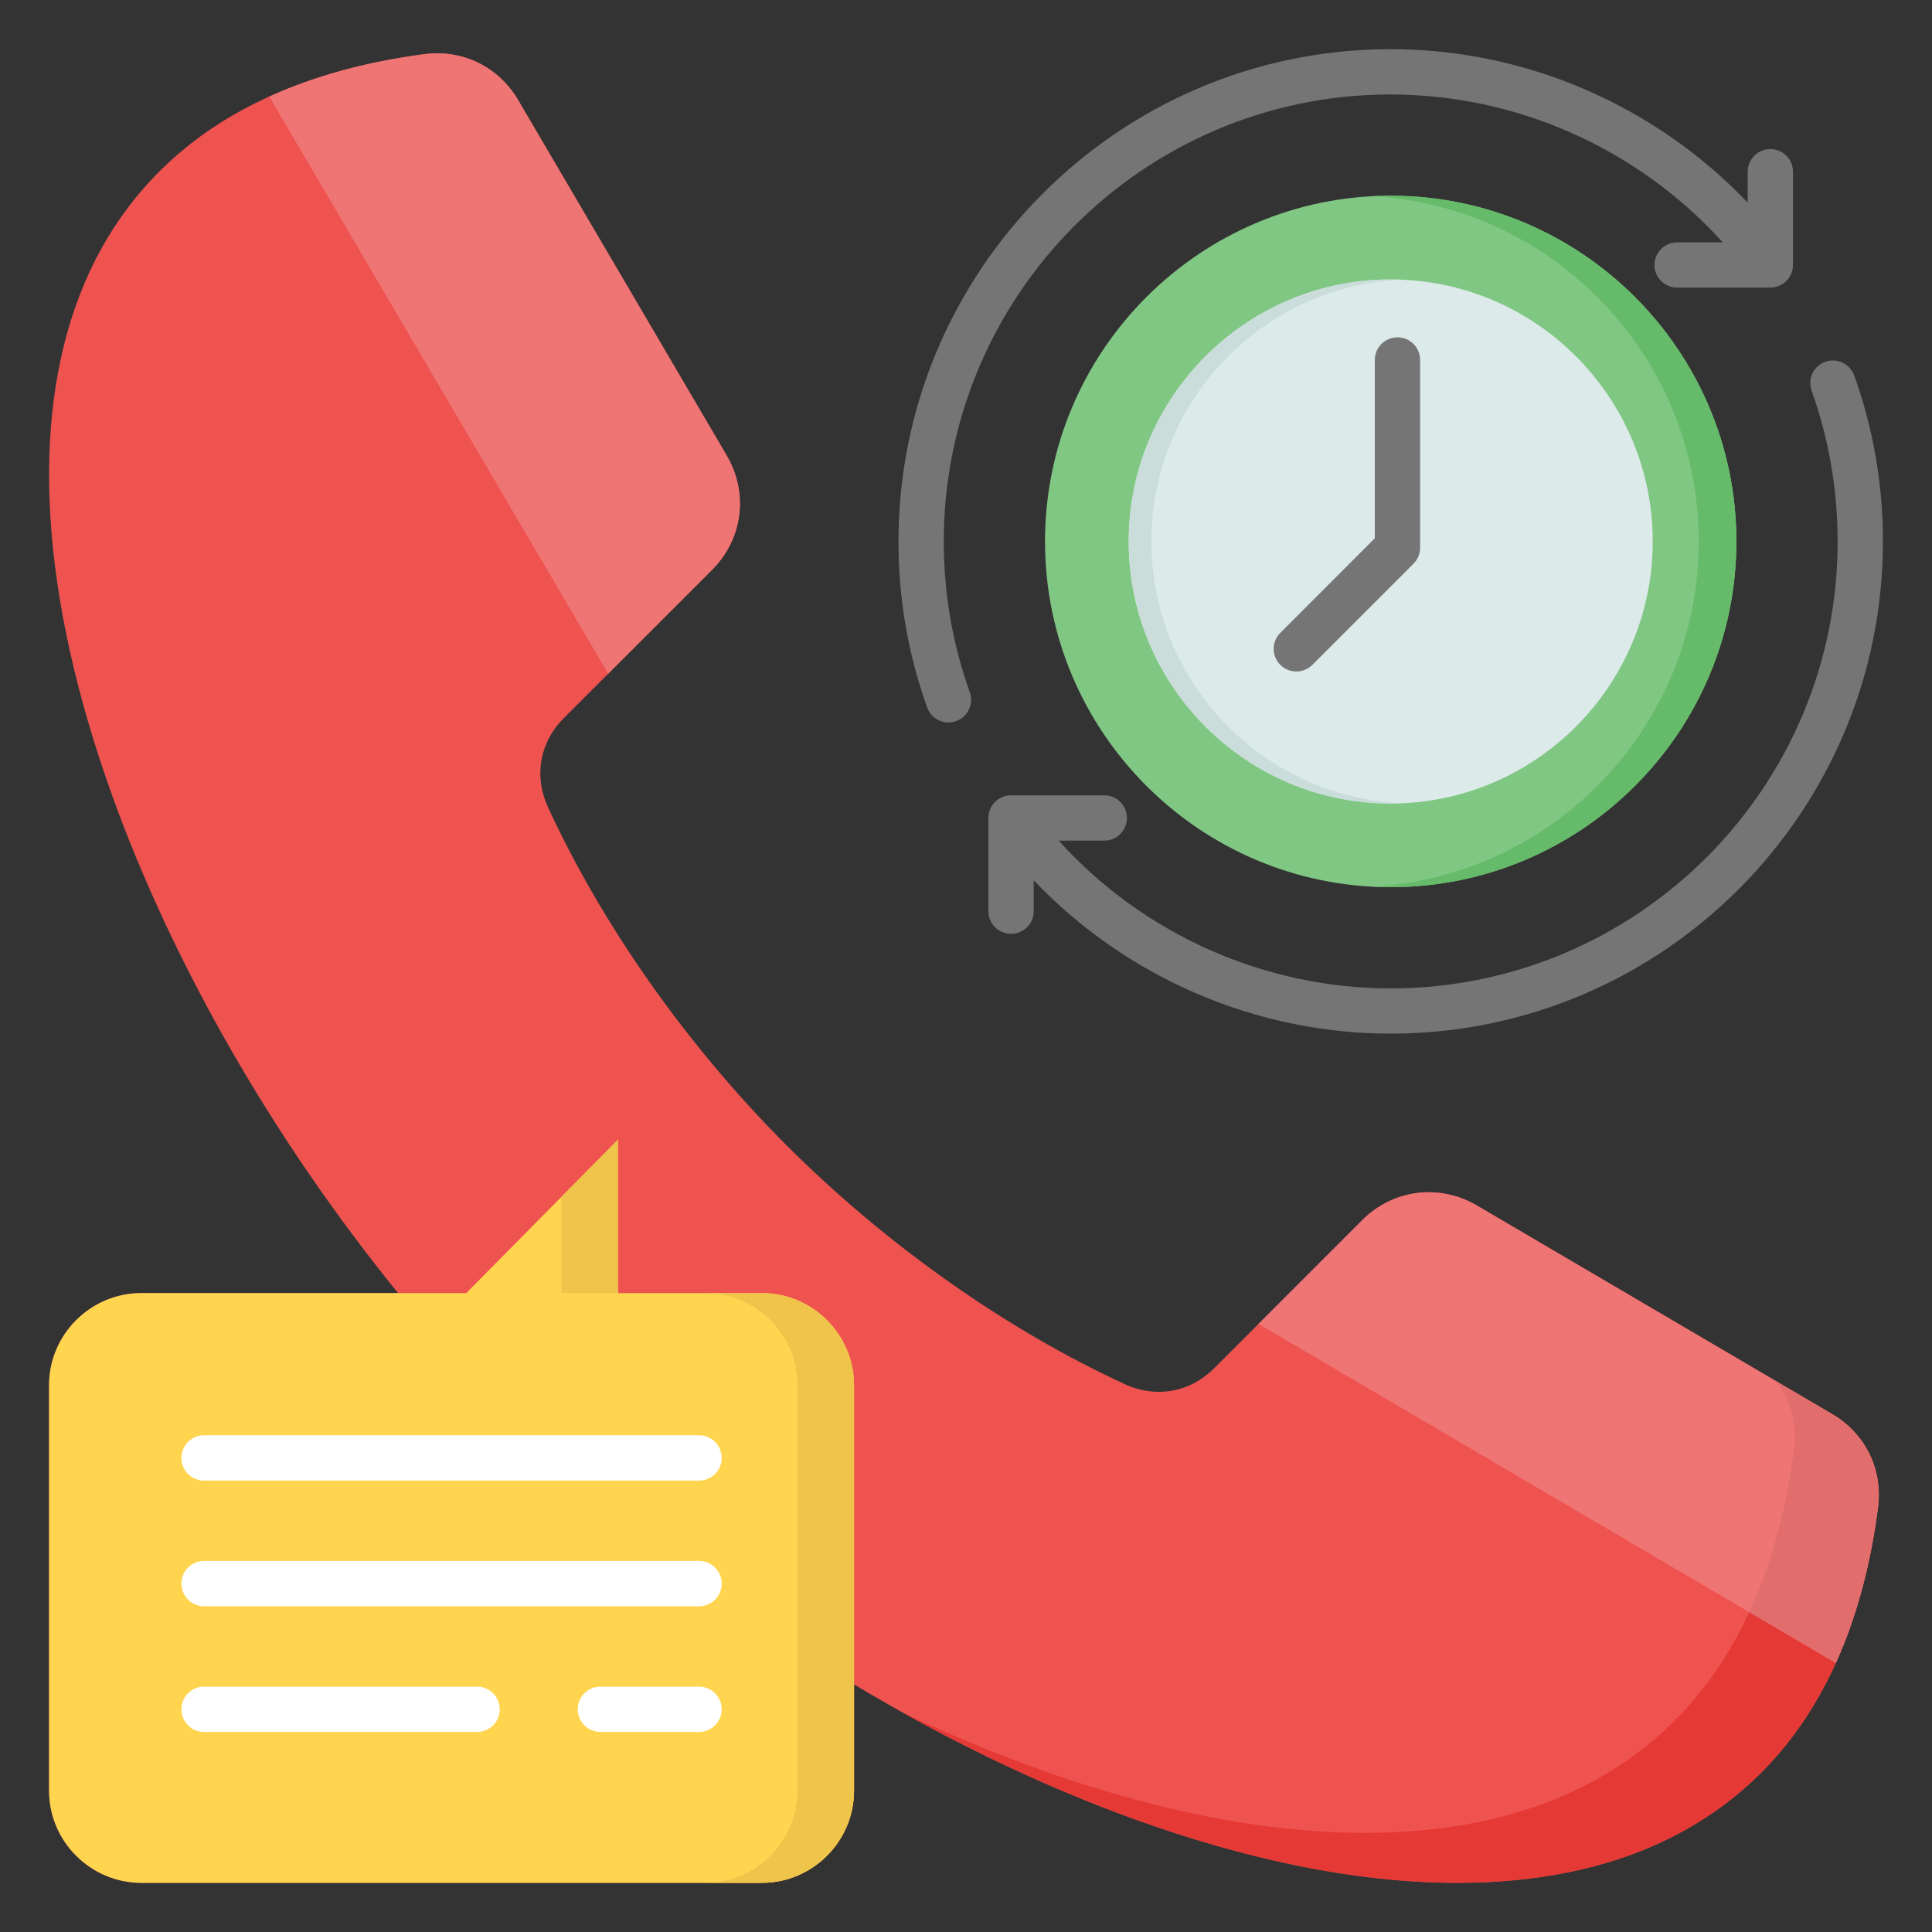
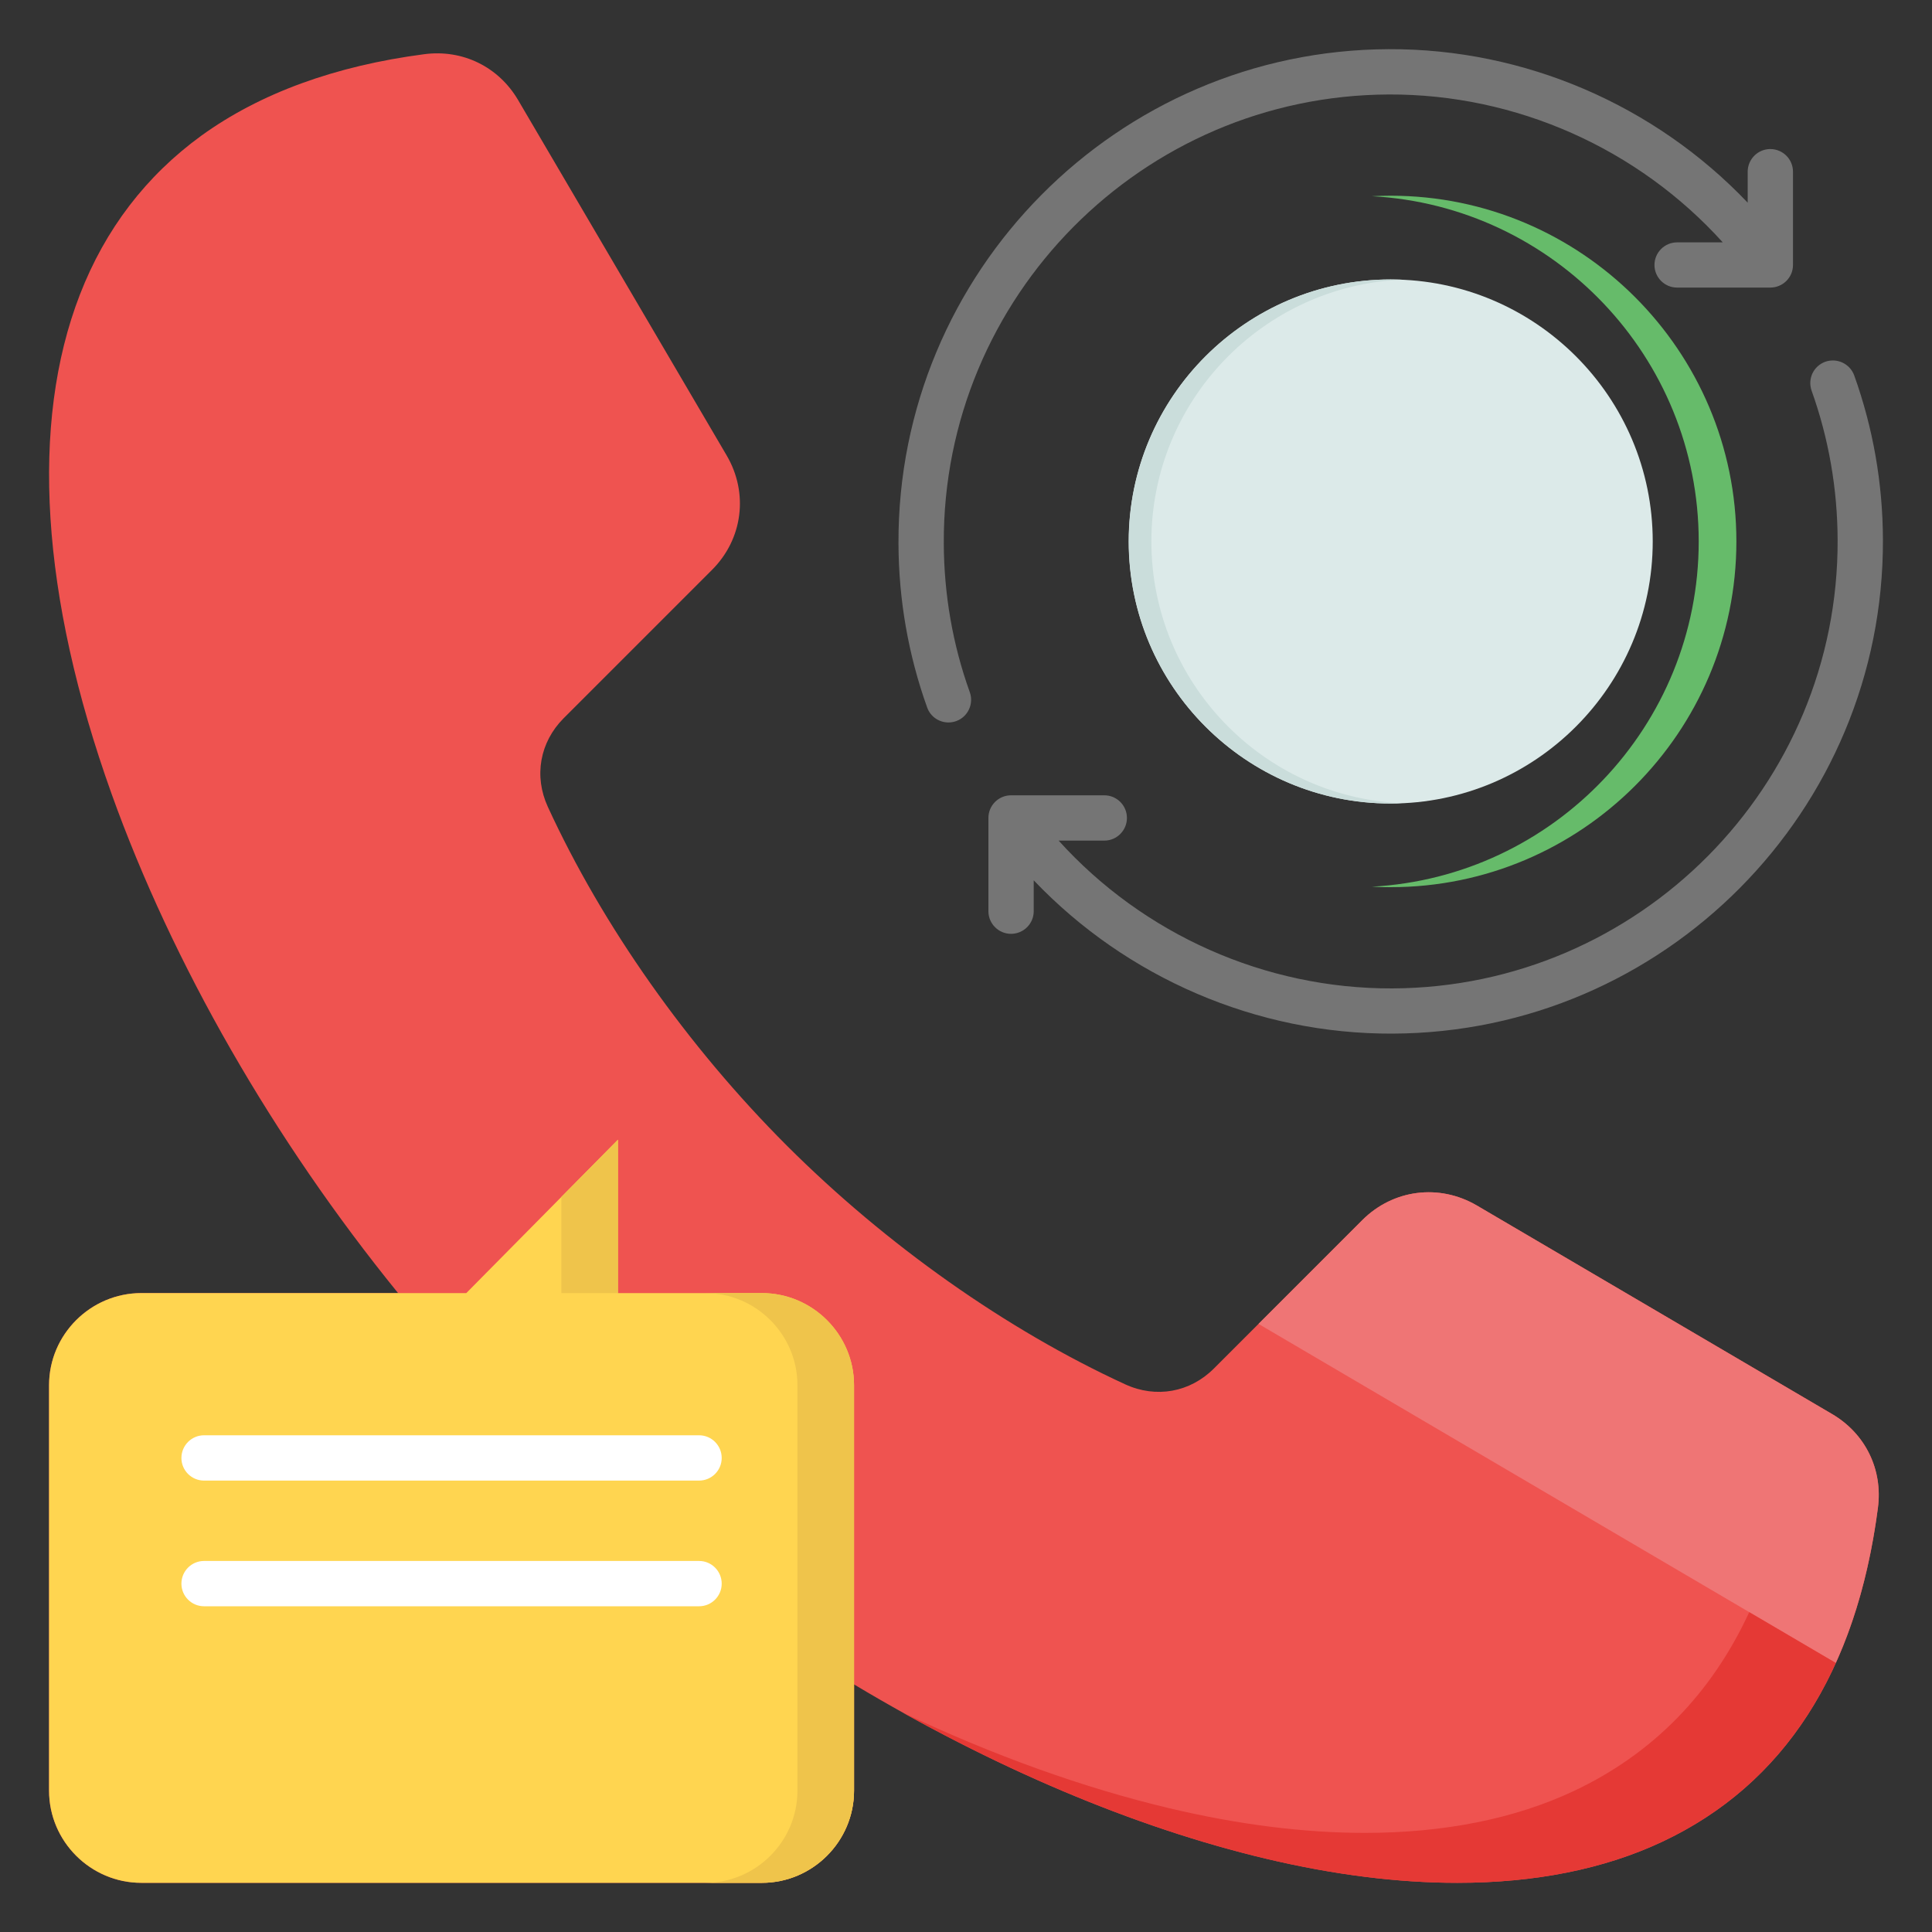
<svg xmlns="http://www.w3.org/2000/svg" width="20" height="20" viewBox="0 0 20 20" fill="none">
  <rect x="0" y="0" width="20" height="20" fill="#333333" stroke="none" />
  <g id="fi_17783691" clip-path="url(#clip0_3616_655)">
    <path id="Vector" d="M18.967 14.639L15.288 12.479C14.898 12.251 14.421 12.312 14.102 12.631L12.566 14.167C12.319 14.414 11.967 14.477 11.649 14.331C10.418 13.765 9.174 12.887 8.144 11.858C7.116 10.83 6.238 9.585 5.671 8.352C5.525 8.034 5.588 7.683 5.835 7.435L7.37 5.9C7.69 5.581 7.751 5.104 7.522 4.714L5.363 1.035C5.16 0.69 4.788 0.509 4.392 0.561C3.467 0.682 2.691 0.966 2.085 1.404C1.513 1.819 1.089 2.373 0.827 3.05C0.31 4.384 0.423 6.17 1.154 8.215C1.785 9.977 2.833 11.801 4.121 13.386H1.464C0.938 13.386 0.508 13.815 0.508 14.339V18.537C0.508 19.062 0.938 19.491 1.464 19.491H7.887C8.411 19.491 8.841 19.062 8.841 18.537V17.437C10.275 18.296 11.742 18.918 13.105 19.241C13.808 19.408 14.472 19.491 15.086 19.491C15.889 19.491 16.605 19.349 17.207 19.066C18.466 18.474 19.218 17.311 19.44 15.61C19.493 15.213 19.311 14.841 18.967 14.639L18.967 14.639Z" fill="#EF5350" />
    <g id="Group">
      <path id="Vector_2" d="M18.967 14.639L15.288 12.479C14.898 12.251 14.421 12.312 14.102 12.631L13.028 13.705L19.004 17.215C19.215 16.749 19.361 16.213 19.44 15.61C19.492 15.213 19.311 14.842 18.967 14.639Z" fill="#EF7575" />
-       <path id="Vector_3" d="M6.296 6.974L7.37 5.9C7.69 5.581 7.751 5.104 7.522 4.714L5.363 1.035C5.16 0.69 4.788 0.509 4.392 0.561C3.792 0.639 3.256 0.787 2.788 1L6.296 6.974Z" fill="#EF7575" />
    </g>
    <path id="Vector_4" d="M18.108 16.689C17.716 17.536 17.108 18.156 16.291 18.541C15.677 18.829 14.947 18.974 14.128 18.974C13.501 18.974 12.823 18.889 12.106 18.719C11.216 18.508 10.283 18.172 9.343 17.728C10.616 18.437 11.901 18.955 13.104 19.241C13.807 19.408 14.472 19.491 15.086 19.491C15.889 19.491 16.605 19.349 17.206 19.066C18.019 18.684 18.62 18.064 19.004 17.215L18.108 16.689H18.108Z" fill="#E53935" />
-     <path id="Vector_5" d="M18.967 14.639L18.395 14.303C18.539 14.504 18.604 14.754 18.57 15.014C18.487 15.646 18.333 16.204 18.108 16.689L19.005 17.215C19.216 16.748 19.362 16.213 19.441 15.61C19.493 15.213 19.311 14.841 18.967 14.639V14.639Z" fill="#E26D6D" />
-     <path id="Vector_6" d="M14.396 2.026C12.423 2.026 10.818 3.632 10.818 5.605C10.818 7.579 12.423 9.184 14.396 9.184C16.369 9.184 17.975 7.579 17.975 5.605C17.975 3.632 16.37 2.026 14.396 2.026Z" fill="#81C784" />
    <path id="Vector_7" d="M14.396 2.026C14.33 2.026 14.265 2.028 14.201 2.031C16.084 2.133 17.585 3.697 17.585 5.605C17.585 7.513 16.084 9.077 14.201 9.179C14.265 9.183 14.33 9.184 14.396 9.184C16.37 9.184 17.975 7.579 17.975 5.605C17.975 3.632 16.37 2.026 14.396 2.026Z" fill="#66BB6A" />
    <path id="Vector_8" d="M14.396 2.893C12.901 2.893 11.684 4.109 11.684 5.605C11.684 7.101 12.901 8.318 14.396 8.318C15.891 8.318 17.109 7.101 17.109 5.605C17.109 4.109 15.892 2.893 14.396 2.893Z" fill="#DCEAE9" />
    <path id="Vector_9" d="M11.919 5.605C11.919 4.149 13.072 2.957 14.514 2.895C14.475 2.894 14.436 2.893 14.396 2.893C12.901 2.893 11.685 4.109 11.685 5.605C11.685 7.101 12.901 8.318 14.396 8.318C14.436 8.318 14.475 8.316 14.514 8.315C13.072 8.253 11.919 7.062 11.919 5.605Z" fill="#CADDDB" />
-     <path id="Vector_10" d="M13.419 6.951C13.359 6.951 13.3 6.928 13.254 6.883C13.162 6.791 13.162 6.643 13.254 6.551L14.232 5.572V3.726C14.232 3.597 14.337 3.492 14.467 3.492C14.596 3.492 14.701 3.597 14.701 3.726V5.669C14.701 5.732 14.677 5.791 14.633 5.835L13.585 6.883C13.539 6.928 13.479 6.951 13.419 6.951Z" fill="#757575" />
    <g id="Group_2">
      <path id="Vector_11" d="M9.77 5.624C9.759 3.072 11.826 0.988 14.377 0.978C15.696 0.973 16.957 1.538 17.834 2.509H17.361C17.232 2.509 17.127 2.614 17.127 2.743C17.127 2.872 17.232 2.977 17.361 2.977H18.326C18.456 2.977 18.561 2.872 18.561 2.743V1.778C18.561 1.648 18.456 1.543 18.326 1.543C18.197 1.543 18.092 1.648 18.092 1.778V2.098C17.131 1.088 15.783 0.503 14.375 0.509C11.566 0.52 9.29 2.816 9.301 5.626C9.303 6.209 9.403 6.78 9.598 7.324C9.632 7.42 9.723 7.479 9.819 7.479C9.845 7.479 9.872 7.474 9.898 7.465C10.019 7.422 10.083 7.287 10.039 7.165C9.862 6.672 9.772 6.153 9.77 5.624L9.77 5.624Z" fill="#757575" />
      <path id="Vector_12" d="M19.195 3.887C19.151 3.765 19.017 3.702 18.895 3.745C18.773 3.789 18.71 3.923 18.754 4.045C18.93 4.538 19.021 5.057 19.023 5.587C19.034 8.138 16.966 10.221 14.414 10.232C13.096 10.237 11.835 9.672 10.959 8.702H11.432C11.561 8.702 11.666 8.597 11.666 8.467C11.666 8.338 11.561 8.233 11.432 8.233H10.466C10.337 8.233 10.232 8.338 10.232 8.467V9.433C10.232 9.562 10.337 9.667 10.466 9.667C10.596 9.667 10.701 9.562 10.701 9.433V9.113C11.661 10.121 13.009 10.706 14.416 10.7C17.226 10.689 19.503 8.394 19.492 5.585C19.49 5.002 19.39 4.431 19.195 3.887Z" fill="#757575" />
    </g>
    <path id="Vector_13" d="M7.887 19.491H1.463C0.938 19.491 0.508 19.062 0.508 18.537V14.339C0.508 13.815 0.938 13.386 1.463 13.386H4.827L6.397 11.798V13.386H7.887C8.411 13.386 8.841 13.815 8.841 14.339V18.537C8.841 19.062 8.411 19.491 7.887 19.491Z" fill="#FFD550" />
    <g id="Group_3">
      <path id="Vector_14" d="M7.887 13.386H7.301C7.826 13.386 8.255 13.815 8.255 14.339V18.537C8.255 19.062 7.826 19.491 7.301 19.491H7.887C8.412 19.491 8.841 19.062 8.841 18.537V14.339C8.841 13.815 8.412 13.386 7.887 13.386Z" fill="#EFC44B" />
      <path id="Vector_15" d="M5.811 13.386H6.397V11.798L5.811 12.391V13.386Z" fill="#EFC44B" />
    </g>
    <g id="Group_4">
      <path id="Vector_16" d="M7.237 16.628H2.112C1.983 16.628 1.878 16.523 1.878 16.394C1.878 16.264 1.983 16.159 2.112 16.159H7.237C7.366 16.159 7.471 16.264 7.471 16.394C7.471 16.523 7.366 16.628 7.237 16.628Z" fill="white" />
-       <path id="Vector_17" d="M7.237 17.929H6.216C6.086 17.929 5.981 17.824 5.981 17.695C5.981 17.565 6.086 17.46 6.216 17.46H7.237C7.366 17.46 7.471 17.565 7.471 17.695C7.471 17.824 7.366 17.929 7.237 17.929ZM4.939 17.929H2.112C1.983 17.929 1.878 17.824 1.878 17.695C1.878 17.565 1.983 17.46 2.112 17.46H4.939C5.068 17.46 5.173 17.565 5.173 17.695C5.173 17.824 5.069 17.929 4.939 17.929Z" fill="white" />
      <path id="Vector_18" d="M7.237 15.327H2.112C1.983 15.327 1.878 15.222 1.878 15.093C1.878 14.963 1.983 14.858 2.112 14.858H7.237C7.366 14.858 7.471 14.963 7.471 15.093C7.471 15.222 7.366 15.327 7.237 15.327Z" fill="white" />
    </g>
  </g>
  <defs>
    <clipPath id="clip0_3616_655">
      <rect width="20" height="20" fill="white" />
    </clipPath>
  </defs>
</svg>